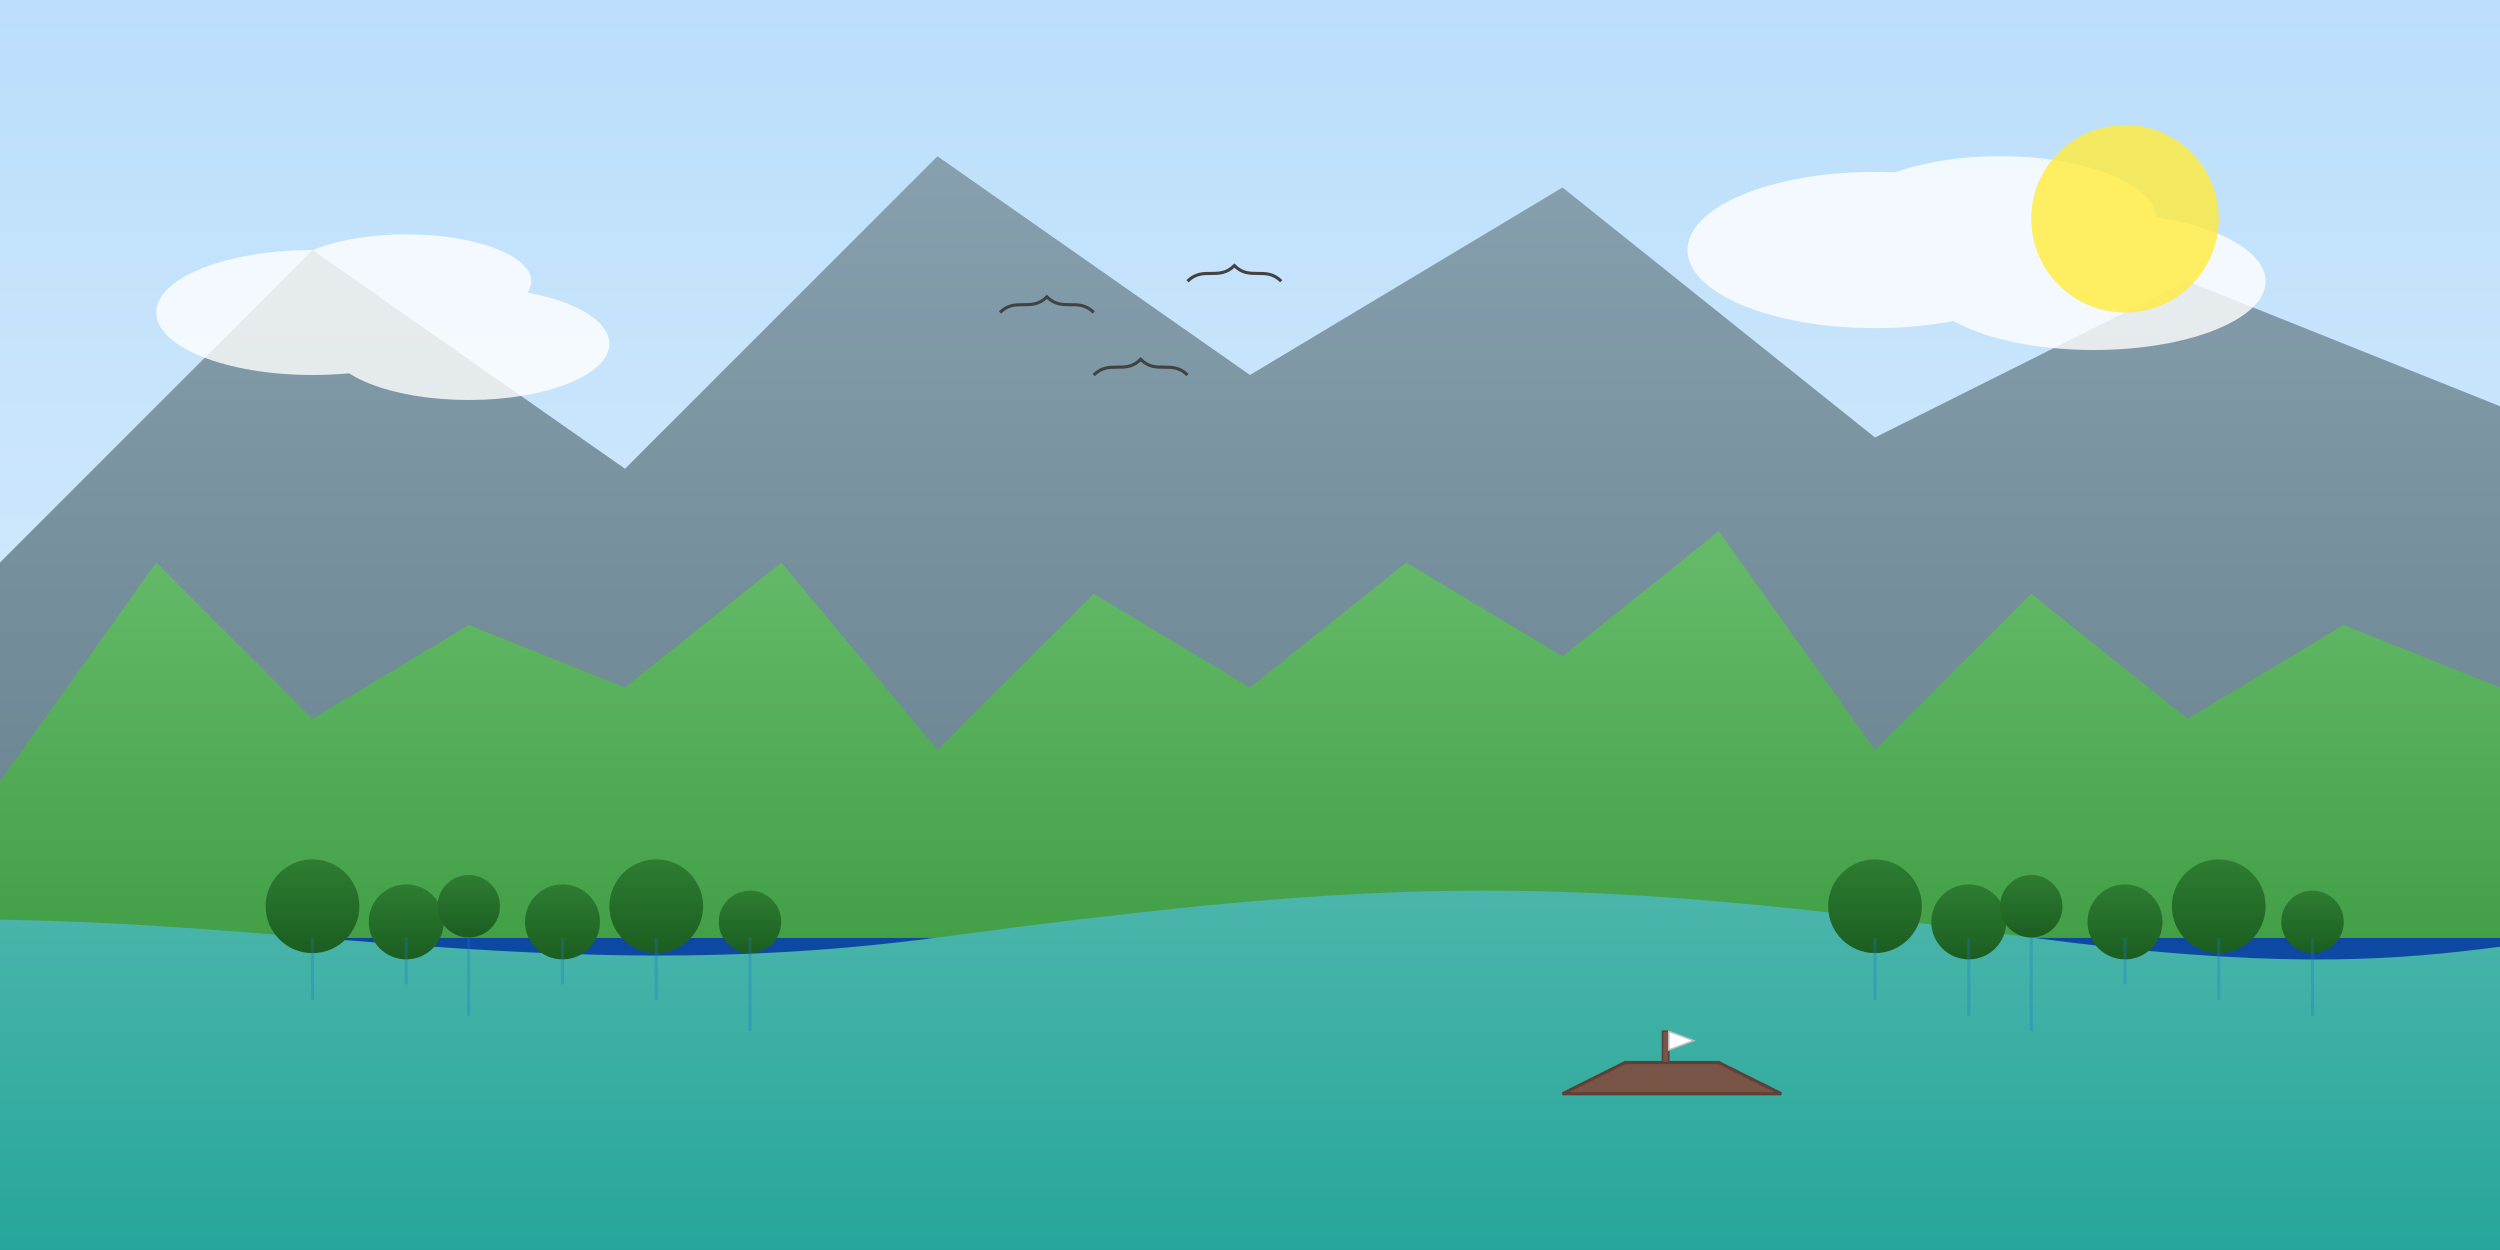
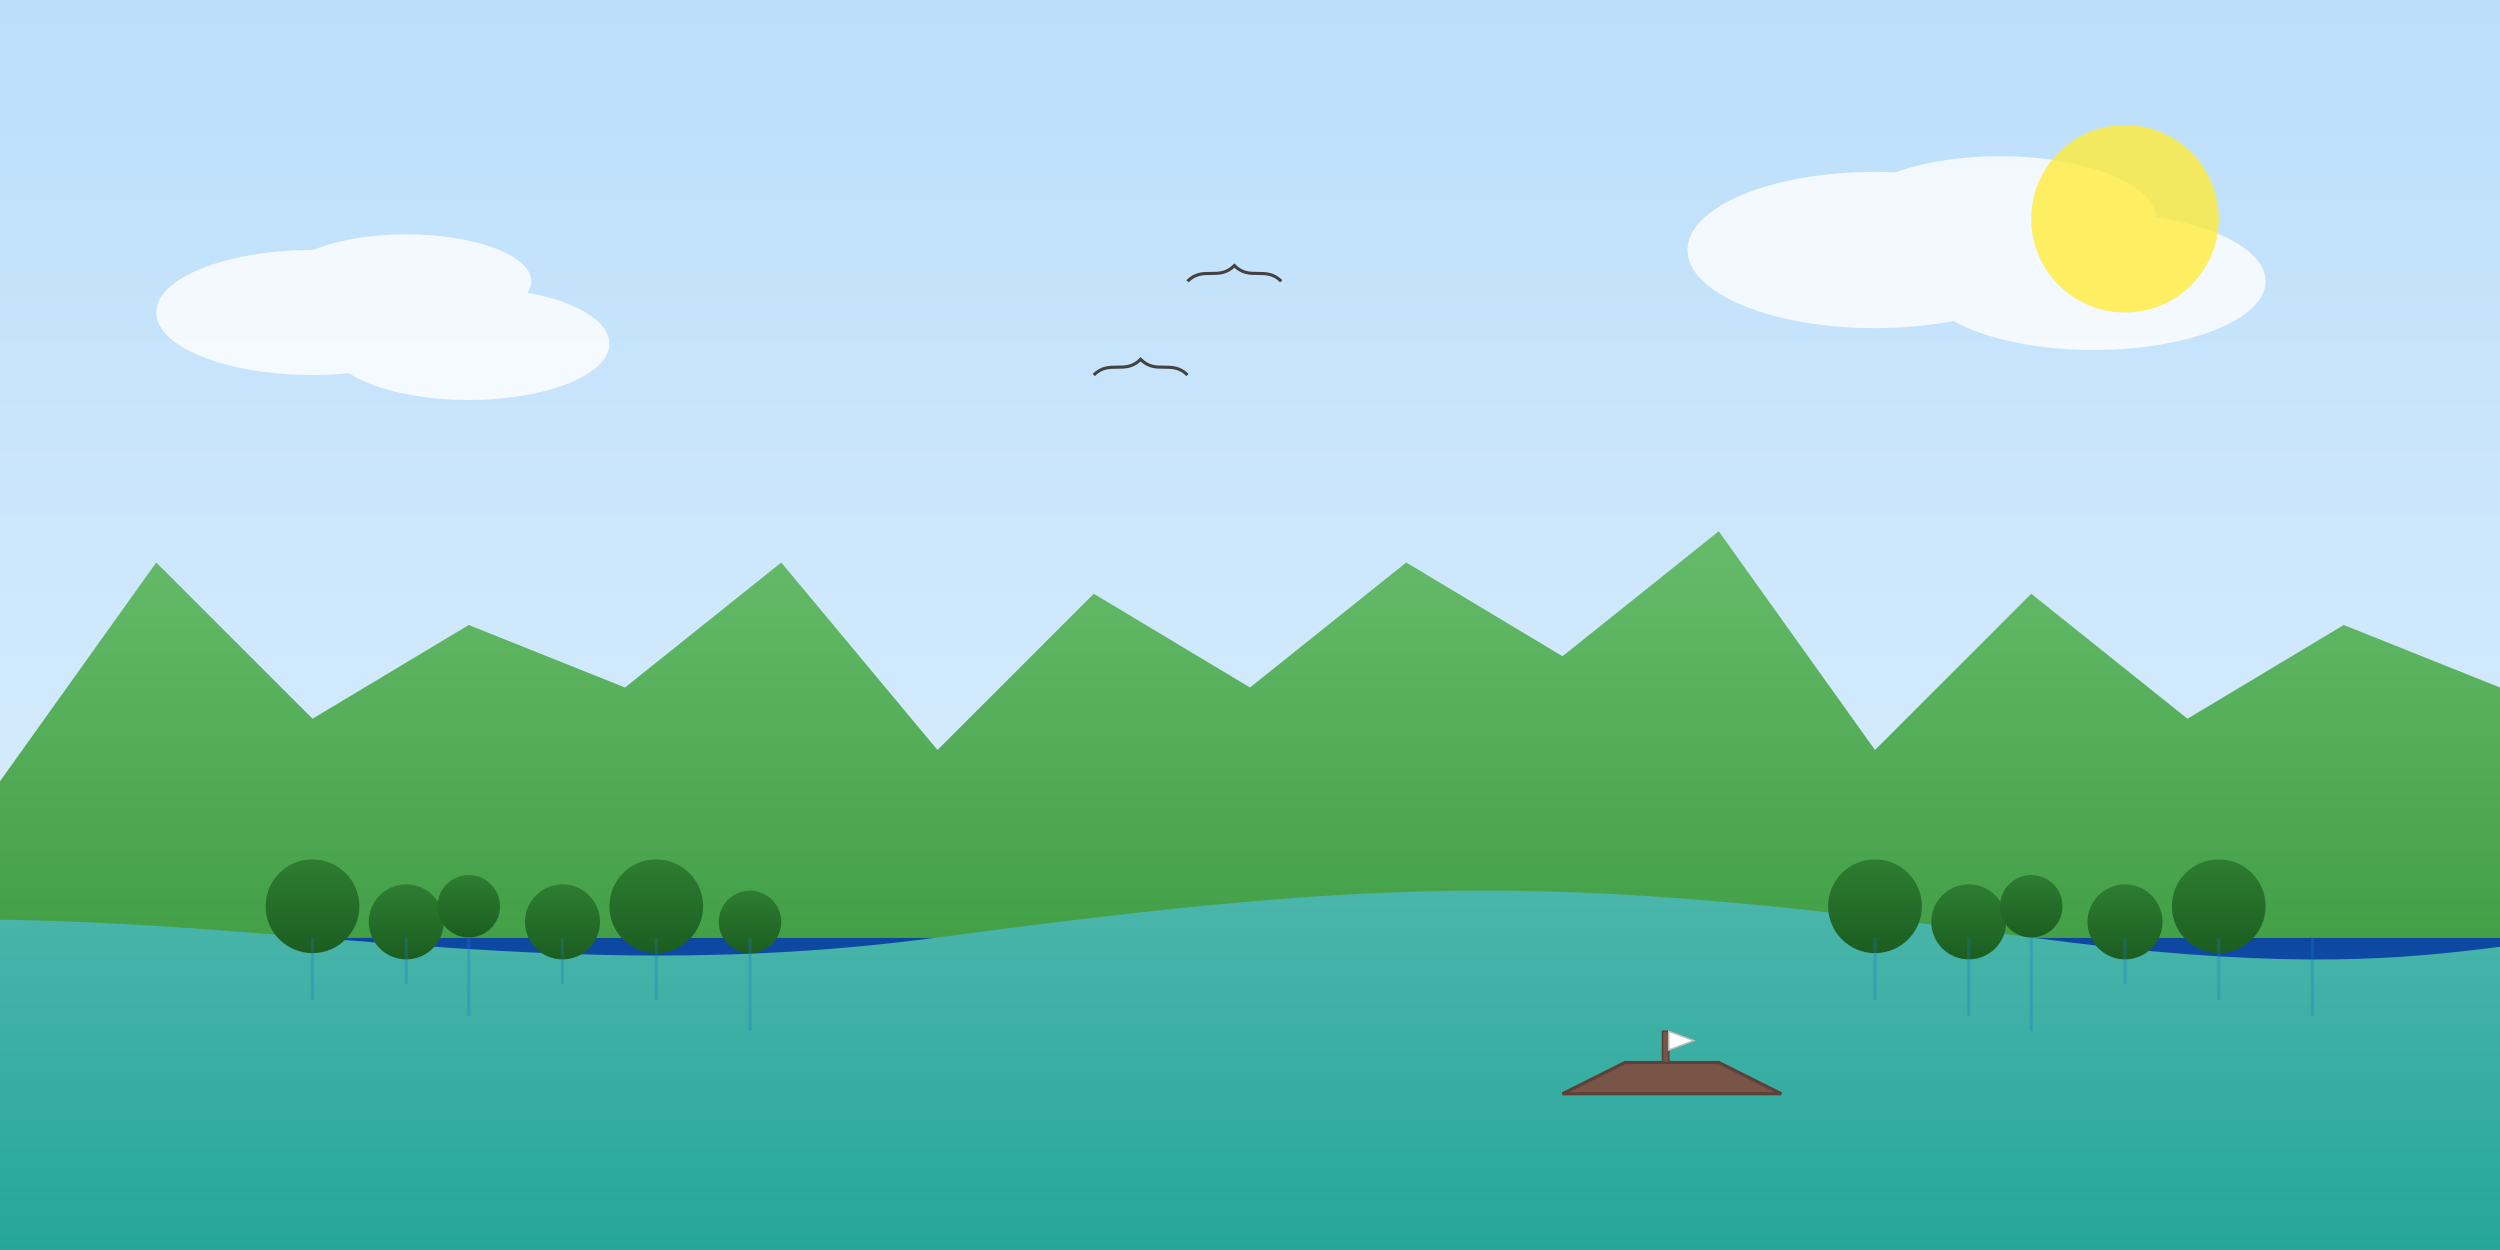
<svg xmlns="http://www.w3.org/2000/svg" width="800" height="400" viewBox="0 0 800 400">
  <rect x="0" y="0" width="800" height="400" fill="#333333" stroke="none" />
  <defs>
    <linearGradient id="skyGradient" x1="0%" y1="0%" x2="0%" y2="100%">
      <stop offset="0%" stop-color="#bbdefb" />
      <stop offset="100%" stop-color="#e3f2fd" />
    </linearGradient>
    <linearGradient id="lakeGradient" x1="0%" y1="0%" x2="0%" y2="100%">
      <stop offset="0%" stop-color="#0d47a1" />
      <stop offset="100%" stop-color="#1976d2" />
    </linearGradient>
    <linearGradient id="mountainGradient1" x1="0%" y1="0%" x2="0%" y2="100%">
      <stop offset="0%" stop-color="#4db6ac" />
      <stop offset="100%" stop-color="#26a69a" />
    </linearGradient>
    <linearGradient id="mountainGradient2" x1="0%" y1="0%" x2="0%" y2="100%">
      <stop offset="0%" stop-color="#66bb6a" />
      <stop offset="100%" stop-color="#43a047" />
    </linearGradient>
    <linearGradient id="mountainGradient3" x1="0%" y1="0%" x2="0%" y2="100%">
      <stop offset="0%" stop-color="#78909c" />
      <stop offset="100%" stop-color="#546e7a" />
    </linearGradient>
    <linearGradient id="treesGradient" x1="0%" y1="0%" x2="0%" y2="100%">
      <stop offset="0%" stop-color="#2e7d32" />
      <stop offset="100%" stop-color="#1b5e20" />
    </linearGradient>
  </defs>
  <rect width="800" height="400" fill="url(#skyGradient)" />
-   <path d="M0,180 L100,80 L200,150 L300,50 L400,120 L500,60 L600,140 L700,90 L800,130 L800,250 L0,250 Z" fill="url(#mountainGradient3)" opacity="0.8" />
  <path d="M0,250 L50,180 L100,230 L150,200 L200,220 L250,180 L300,240 L350,190 L400,220 L450,180 L500,210 L550,170 L600,240 L650,190 L700,230 L750,200 L800,220 L800,300 L0,300 Z" fill="url(#mountainGradient2)" />
  <path d="M0,300 L800,300 L800,400 L0,400 Z" fill="url(#lakeGradient)" />
  <path d="M-100,300 C50,280 150,320 300,300 S500,280 650,300 S800,290 900,300 L900,400 L-100,400 Z" fill="url(#mountainGradient1)" />
  <g fill="url(#treesGradient)">
    <circle cx="100" cy="290" r="15" />
    <circle cx="130" cy="295" r="12" />
    <circle cx="150" cy="290" r="10" />
    <circle cx="180" cy="295" r="12" />
    <circle cx="210" cy="290" r="15" />
    <circle cx="240" cy="295" r="10" />
    <circle cx="600" cy="290" r="15" />
    <circle cx="630" cy="295" r="12" />
    <circle cx="650" cy="290" r="10" />
    <circle cx="680" cy="295" r="12" />
    <circle cx="710" cy="290" r="15" />
-     <circle cx="740" cy="295" r="10" />
  </g>
  <path d="M500,350 L520,340 L550,340 L570,350 Z" fill="#795548" stroke="#5d4037" stroke-width="1" />
  <rect x="532" y="330" width="2" height="10" fill="#795548" stroke="#5d4037" stroke-width="0.5" />
  <path d="M534,330 L542,333 L534,336 Z" fill="#ffffff" stroke="#bdbdbd" stroke-width="0.5" />
  <path d="M100,300 L100,320 M130,300 L130,315 M150,300 L150,325 M180,300 L180,315 M210,300 L210,320 M240,300 L240,330 M600,300 L600,320 M630,300 L630,325 M650,300 L650,330 M680,300 L680,315 M710,300 L710,320 M740,300 L740,325" stroke="#1976d2" stroke-width="1" opacity="0.3" />
  <g fill="#ffffff" opacity="0.8">
    <ellipse cx="100" cy="100" rx="50" ry="20" />
    <ellipse cx="130" cy="90" rx="40" ry="15" />
    <ellipse cx="150" cy="110" rx="45" ry="18" />
    <ellipse cx="600" cy="80" rx="60" ry="25" />
    <ellipse cx="640" cy="70" rx="50" ry="20" />
    <ellipse cx="670" cy="90" rx="55" ry="22" />
  </g>
  <circle cx="680" cy="70" r="30" fill="#ffeb3b" opacity="0.8" />
  <path d="M350,120 C355,115 360,120 365,115 C370,120 375,115 380,120" stroke="#424242" stroke-width="1" fill="none" />
-   <path d="M320,100 C325,95 330,100 335,95 C340,100 345,95 350,100" stroke="#424242" stroke-width="1" fill="none" />
  <path d="M380,90 C385,85 390,90 395,85 C400,90 405,85 410,90" stroke="#424242" stroke-width="1" fill="none" />
</svg>